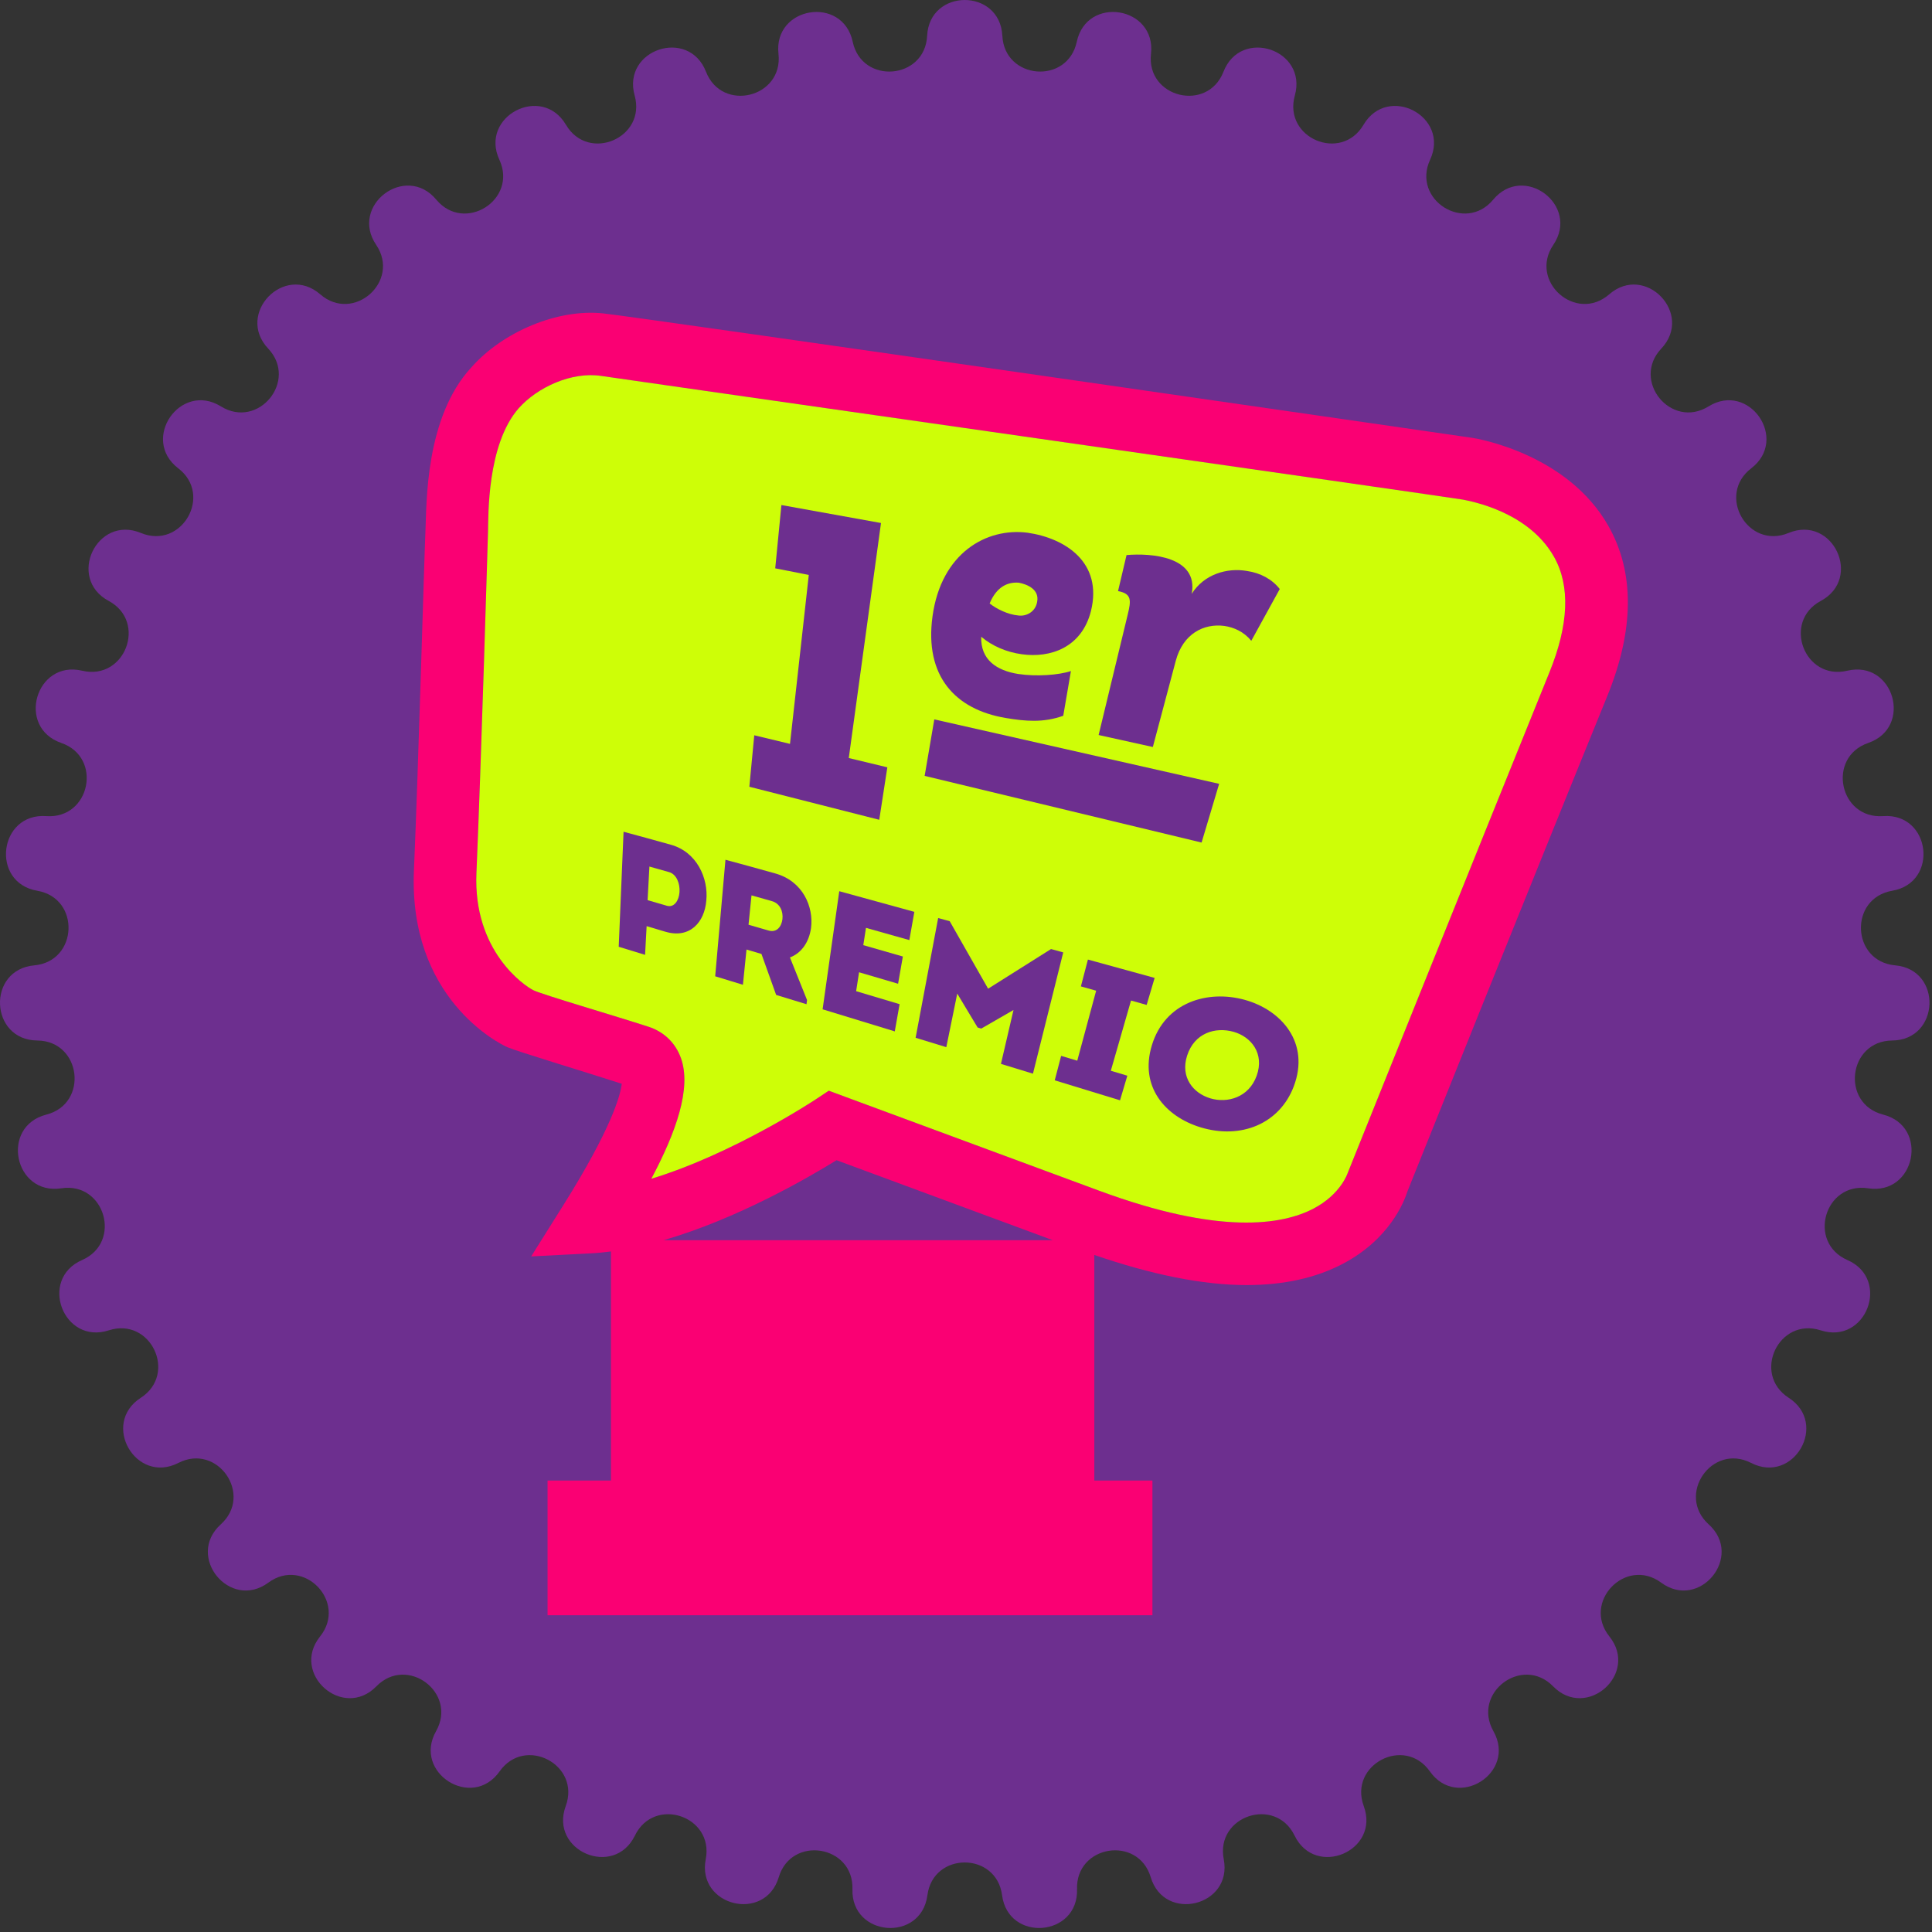
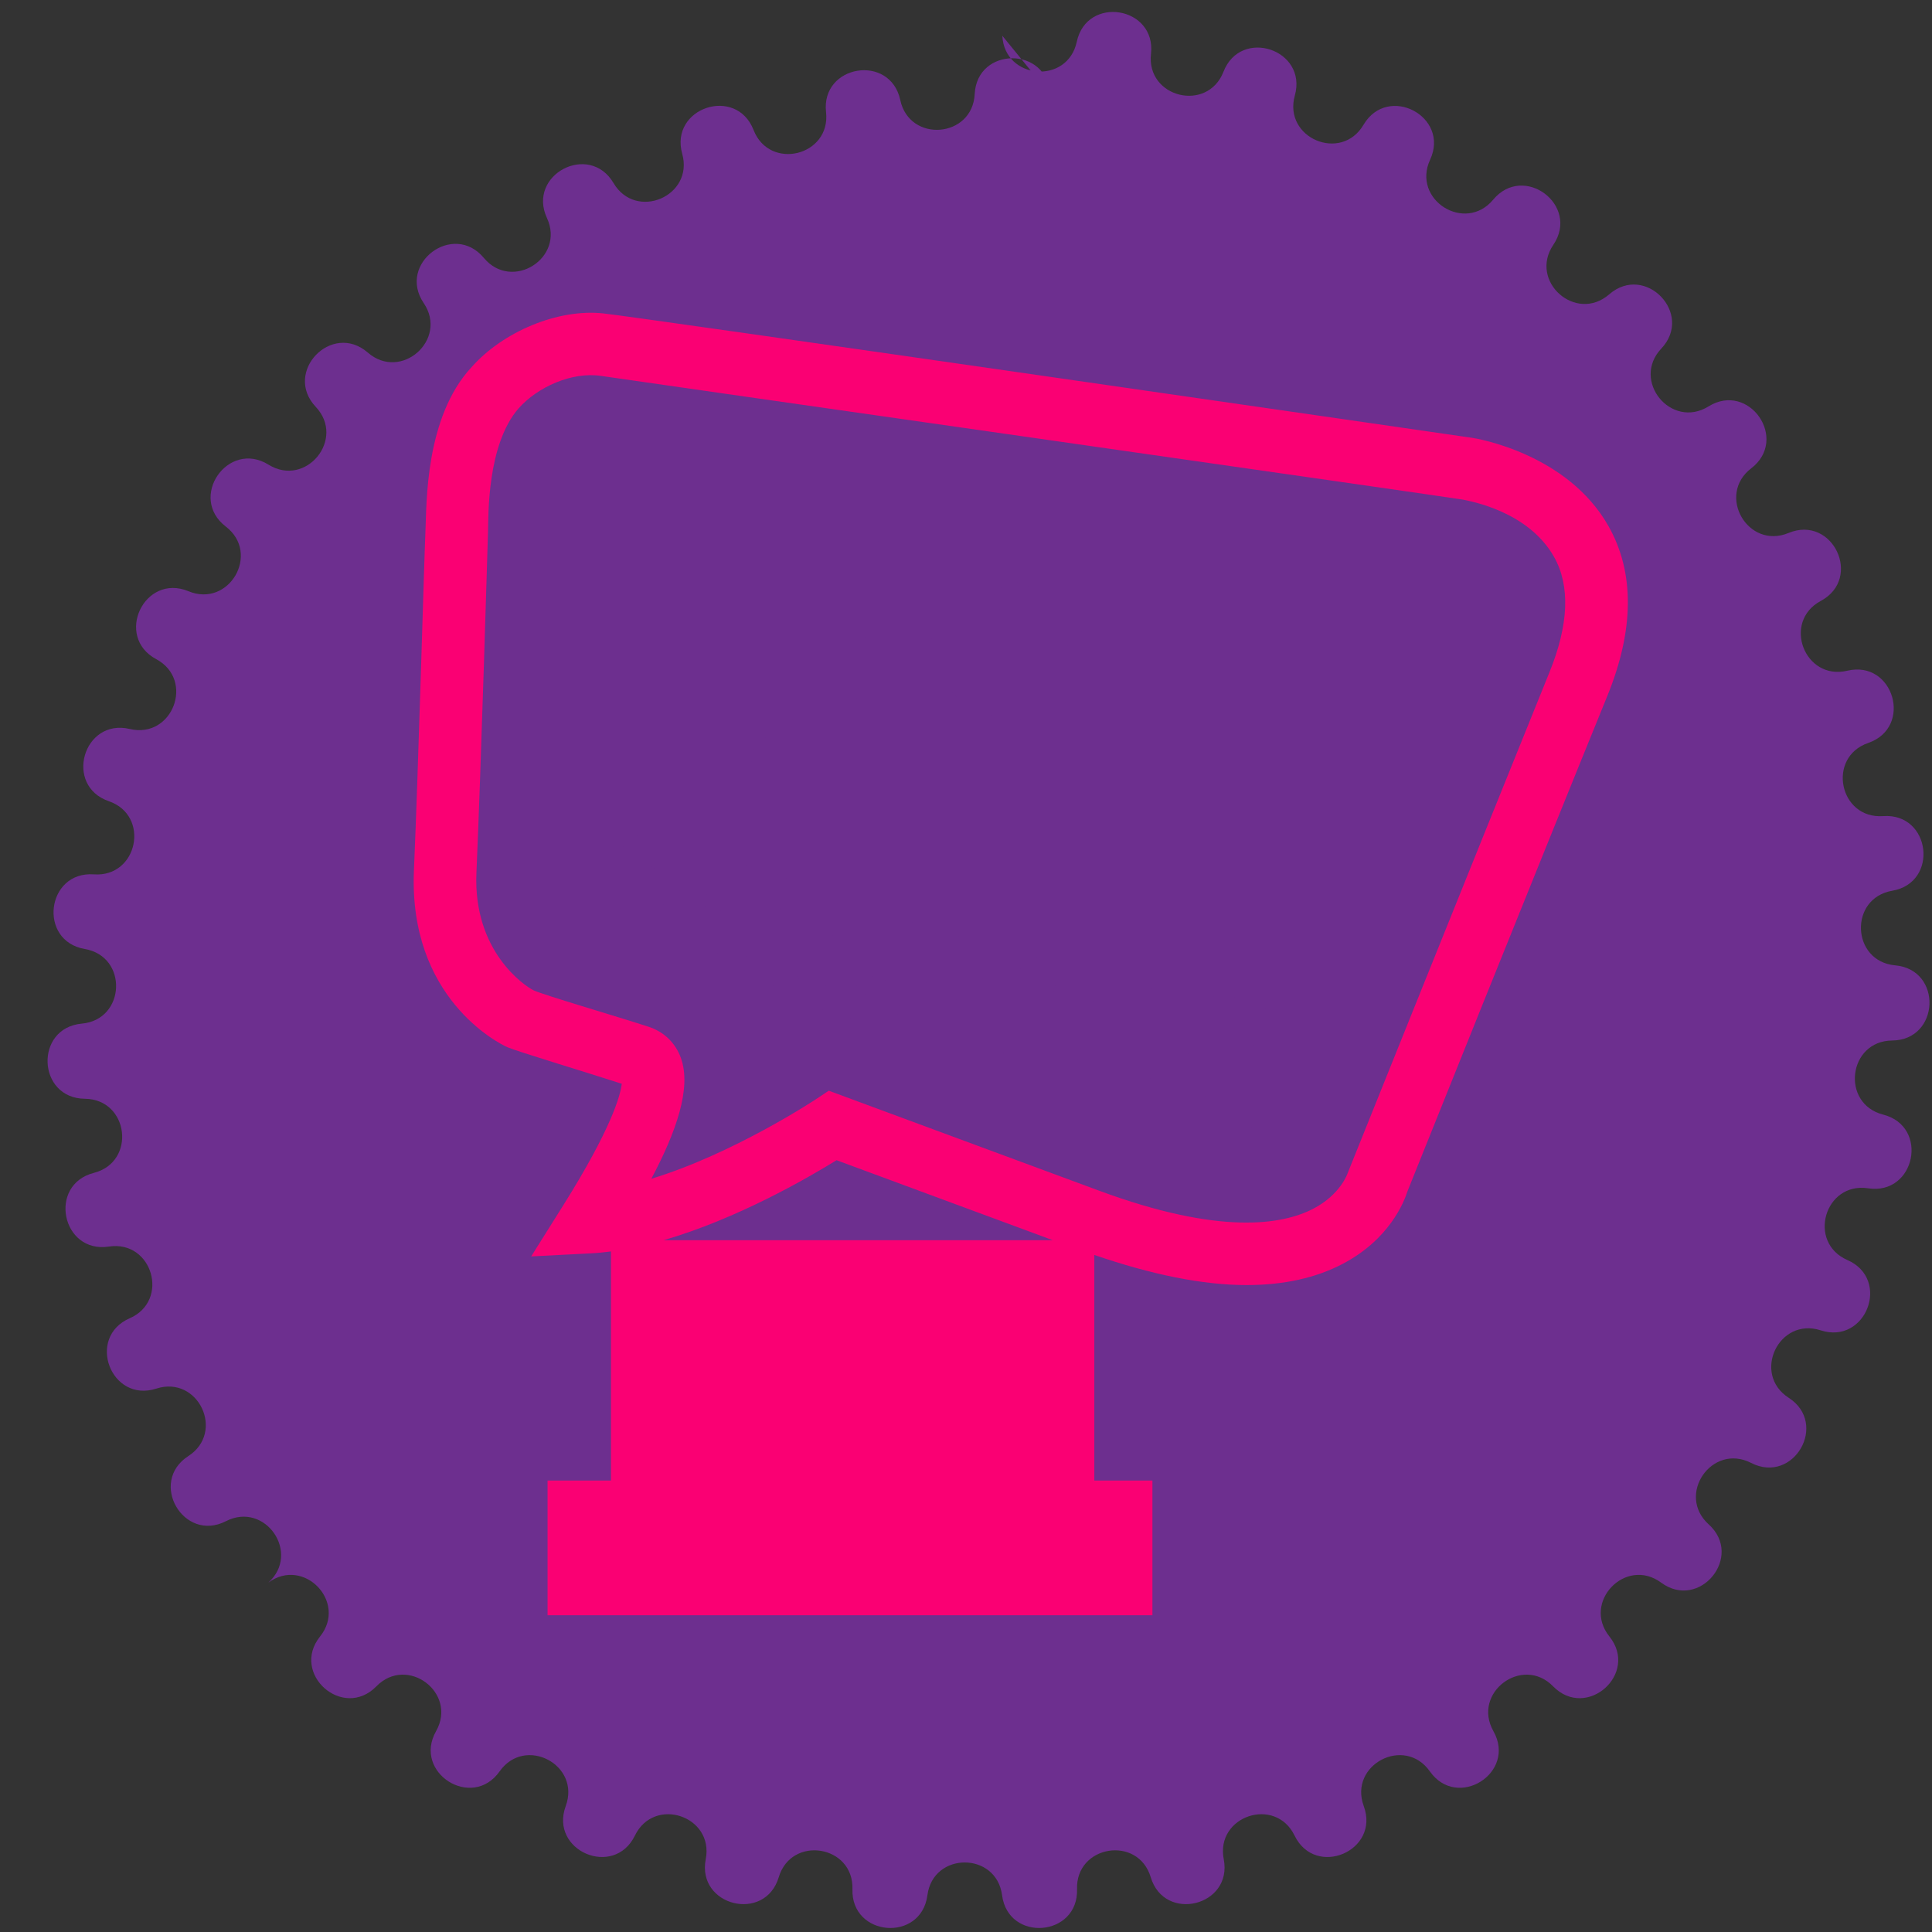
<svg xmlns="http://www.w3.org/2000/svg" width="100%" height="100%" viewBox="0 0 186 186" version="1.1" xml:space="preserve" style="fill-rule:evenodd;clip-rule:evenodd;stroke-linejoin:round;stroke-miterlimit:2;">
  <rect x="0" y="0" width="186" height="186" fill="#333333" stroke="none" />
-   <path d="M96.499,3.445c0.21,4.236 6.277,4.726 7.165,0.578c0.961,-4.497 7.658,-3.409 7.146,1.162c-0.472,4.215 5.438,5.672 6.979,1.72c1.671,-4.285 8.106,-2.137 6.868,2.293c-1.142,4.084 4.457,6.47 6.612,2.817c2.337,-3.961 8.344,-0.808 6.411,3.365c-1.782,3.848 3.362,7.102 6.075,3.841c2.942,-3.535 8.365,0.541 5.788,4.35c-2.376,3.513 2.18,7.549 5.38,4.766l0.001,-0c3.47,-3.017 8.17,1.876 5.015,5.222c-2.91,3.086 0.94,7.801 4.546,5.568c3.91,-2.422 7.763,3.162 4.113,5.958c-3.367,2.58 -0.324,7.851 3.594,6.225c4.247,-1.763 7.156,4.366 3.104,6.541c-3.738,2.006 -1.579,7.698 2.548,6.721c4.476,-1.059 6.363,5.457 2.015,6.954c-4.011,1.381 -2.793,7.345 1.437,7.043l0.001,-0c4.587,-0.327 5.404,6.407 0.872,7.187c-4.18,0.72 -3.935,6.802 0.29,7.182c4.58,0.413 4.307,7.192 -0.292,7.235c-4.241,0.039 -4.975,6.082 -0.866,7.135c4.455,1.142 3.097,7.789 -1.448,7.094l-0.001,-0c-4.192,-0.641 -5.886,5.205 -1.999,6.904c4.214,1.842 1.808,8.185 -2.568,6.77c-4.035,-1.306 -6.645,4.193 -3.081,6.494c3.864,2.494 0.472,8.369 -3.62,6.27c-3.774,-1.936 -7.232,3.073 -4.083,5.915c3.413,3.082 -0.877,8.337 -4.579,5.609c-3.415,-2.517 -7.631,1.873 -4.98,5.184c2.876,3.589 -2.202,8.088 -5.419,4.801c-2.967,-3.032 -7.833,0.625 -5.746,4.318c2.262,4.004 -3.472,7.63 -6.12,3.869c-2.441,-3.468 -7.831,-0.639 -6.364,3.341c1.591,4.315 -4.651,6.974 -6.661,2.838c-1.854,-3.815 -7.628,-1.888 -6.818,2.276c0.878,4.514 -5.709,6.138 -7.03,1.733c-1.218,-4.063 -7.226,-3.087 -7.094,1.152l0,0.001c0.142,4.596 -6.62,5.142 -7.217,0.582c-0.551,-4.205 -6.638,-4.205 -7.188,-0c-0.597,4.56 -7.359,4.014 -7.217,-0.582l0,-0.001c0.132,-4.239 -5.877,-5.215 -7.094,-1.152l-0.001,-0c-1.32,4.405 -7.907,2.781 -7.029,-1.733c0.809,-4.164 -4.964,-6.091 -6.818,-2.276c-2.01,4.136 -8.252,1.477 -6.661,-2.838c1.467,-3.98 -3.923,-6.809 -6.365,-3.341c-2.647,3.761 -8.381,0.135 -6.119,-3.869c2.086,-3.693 -2.78,-7.35 -5.746,-4.318c-3.217,3.287 -8.295,-1.212 -5.42,-4.801c2.652,-3.311 -1.564,-7.701 -4.979,-5.184c-3.702,2.728 -7.993,-2.527 -4.579,-5.609c3.149,-2.842 -0.309,-7.851 -4.083,-5.915c-4.092,2.099 -7.484,-3.776 -3.62,-6.27c3.563,-2.301 0.954,-7.8 -3.081,-6.494l-0.001,-0c-4.375,1.415 -6.781,-4.928 -2.567,-6.77c3.887,-1.699 2.193,-7.545 -2,-6.904c-4.546,0.695 -5.903,-5.952 -1.448,-7.094c4.109,-1.053 3.375,-7.096 -0.866,-7.135c-4.599,-0.043 -4.872,-6.822 -0.292,-7.235c4.225,-0.38 4.47,-6.462 0.29,-7.182c-4.533,-0.78 -3.715,-7.514 0.872,-7.187c4.231,0.302 5.449,-5.662 1.438,-7.043c-4.348,-1.497 -2.461,-8.013 2.014,-6.954c4.128,0.977 6.286,-4.715 2.549,-6.721c-4.052,-2.175 -1.143,-8.304 3.104,-6.541c3.917,1.626 6.961,-3.645 3.594,-6.225c-3.651,-2.796 0.203,-8.38 4.113,-5.958c3.606,2.233 7.455,-2.482 4.546,-5.568c-3.155,-3.346 1.545,-8.239 5.015,-5.222c3.201,2.783 7.757,-1.253 5.38,-4.766c-2.577,-3.809 2.847,-7.885 5.789,-4.35c2.713,3.261 7.857,0.007 6.075,-3.841c-1.933,-4.173 4.074,-7.326 6.411,-3.365c2.154,3.653 7.754,1.267 6.612,-2.817c-1.238,-4.43 5.197,-6.578 6.868,-2.293c1.541,3.952 7.451,2.495 6.979,-1.72c-0.512,-4.571 6.184,-5.659 7.146,-1.162c0.887,4.148 6.955,3.658 7.165,-0.578c0.228,-4.593 7.012,-4.593 7.24,-0" style="fill:#6d2f8f;fill-rule:nonzero;" />
+   <path d="M96.499,3.445c0.21,4.236 6.277,4.726 7.165,0.578c0.961,-4.497 7.658,-3.409 7.146,1.162c-0.472,4.215 5.438,5.672 6.979,1.72c1.671,-4.285 8.106,-2.137 6.868,2.293c-1.142,4.084 4.457,6.47 6.612,2.817c2.337,-3.961 8.344,-0.808 6.411,3.365c-1.782,3.848 3.362,7.102 6.075,3.841c2.942,-3.535 8.365,0.541 5.788,4.35c-2.376,3.513 2.18,7.549 5.38,4.766l0.001,-0c3.47,-3.017 8.17,1.876 5.015,5.222c-2.91,3.086 0.94,7.801 4.546,5.568c3.91,-2.422 7.763,3.162 4.113,5.958c-3.367,2.58 -0.324,7.851 3.594,6.225c4.247,-1.763 7.156,4.366 3.104,6.541c-3.738,2.006 -1.579,7.698 2.548,6.721c4.476,-1.059 6.363,5.457 2.015,6.954c-4.011,1.381 -2.793,7.345 1.437,7.043l0.001,-0c4.587,-0.327 5.404,6.407 0.872,7.187c-4.18,0.72 -3.935,6.802 0.29,7.182c4.58,0.413 4.307,7.192 -0.292,7.235c-4.241,0.039 -4.975,6.082 -0.866,7.135c4.455,1.142 3.097,7.789 -1.448,7.094l-0.001,-0c-4.192,-0.641 -5.886,5.205 -1.999,6.904c4.214,1.842 1.808,8.185 -2.568,6.77c-4.035,-1.306 -6.645,4.193 -3.081,6.494c3.864,2.494 0.472,8.369 -3.62,6.27c-3.774,-1.936 -7.232,3.073 -4.083,5.915c3.413,3.082 -0.877,8.337 -4.579,5.609c-3.415,-2.517 -7.631,1.873 -4.98,5.184c2.876,3.589 -2.202,8.088 -5.419,4.801c-2.967,-3.032 -7.833,0.625 -5.746,4.318c2.262,4.004 -3.472,7.63 -6.12,3.869c-2.441,-3.468 -7.831,-0.639 -6.364,3.341c1.591,4.315 -4.651,6.974 -6.661,2.838c-1.854,-3.815 -7.628,-1.888 -6.818,2.276c0.878,4.514 -5.709,6.138 -7.03,1.733c-1.218,-4.063 -7.226,-3.087 -7.094,1.152l0,0.001c0.142,4.596 -6.62,5.142 -7.217,0.582c-0.551,-4.205 -6.638,-4.205 -7.188,-0c-0.597,4.56 -7.359,4.014 -7.217,-0.582l0,-0.001c0.132,-4.239 -5.877,-5.215 -7.094,-1.152l-0.001,-0c-1.32,4.405 -7.907,2.781 -7.029,-1.733c0.809,-4.164 -4.964,-6.091 -6.818,-2.276c-2.01,4.136 -8.252,1.477 -6.661,-2.838c1.467,-3.98 -3.923,-6.809 -6.365,-3.341c-2.647,3.761 -8.381,0.135 -6.119,-3.869c2.086,-3.693 -2.78,-7.35 -5.746,-4.318c-3.217,3.287 -8.295,-1.212 -5.42,-4.801c2.652,-3.311 -1.564,-7.701 -4.979,-5.184c3.149,-2.842 -0.309,-7.851 -4.083,-5.915c-4.092,2.099 -7.484,-3.776 -3.62,-6.27c3.563,-2.301 0.954,-7.8 -3.081,-6.494l-0.001,-0c-4.375,1.415 -6.781,-4.928 -2.567,-6.77c3.887,-1.699 2.193,-7.545 -2,-6.904c-4.546,0.695 -5.903,-5.952 -1.448,-7.094c4.109,-1.053 3.375,-7.096 -0.866,-7.135c-4.599,-0.043 -4.872,-6.822 -0.292,-7.235c4.225,-0.38 4.47,-6.462 0.29,-7.182c-4.533,-0.78 -3.715,-7.514 0.872,-7.187c4.231,0.302 5.449,-5.662 1.438,-7.043c-4.348,-1.497 -2.461,-8.013 2.014,-6.954c4.128,0.977 6.286,-4.715 2.549,-6.721c-4.052,-2.175 -1.143,-8.304 3.104,-6.541c3.917,1.626 6.961,-3.645 3.594,-6.225c-3.651,-2.796 0.203,-8.38 4.113,-5.958c3.606,2.233 7.455,-2.482 4.546,-5.568c-3.155,-3.346 1.545,-8.239 5.015,-5.222c3.201,2.783 7.757,-1.253 5.38,-4.766c-2.577,-3.809 2.847,-7.885 5.789,-4.35c2.713,3.261 7.857,0.007 6.075,-3.841c-1.933,-4.173 4.074,-7.326 6.411,-3.365c2.154,3.653 7.754,1.267 6.612,-2.817c-1.238,-4.43 5.197,-6.578 6.868,-2.293c1.541,3.952 7.451,2.495 6.979,-1.72c-0.512,-4.571 6.184,-5.659 7.146,-1.162c0.887,4.148 6.955,3.658 7.165,-0.578c0.228,-4.593 7.012,-4.593 7.24,-0" style="fill:#6d2f8f;fill-rule:nonzero;" />
  <path d="M149.162,64.743c-7.21,17.808 -19.416,48.192 -19.416,48.192c-0.005,0.019 -0.67,2.05 -3.29,3.421c-3.02,1.579 -9.052,2.562 -20.644,-1.726l-26.026,-9.625l-1.276,0.849c-0.099,0.066 -7.937,5.238 -15.806,7.631c2.363,-4.447 3.903,-8.723 2.845,-11.638c-0.526,-1.451 -1.63,-2.516 -3.107,-2.997c-3.23,-1.052 -10.212,-3.088 -11.082,-3.514c-0.871,-0.426 -5.819,-3.762 -5.492,-11.294c0.449,-10.323 1.074,-31.488 1.117,-32.916c0.043,-1.428 -0.114,-8.32 2.949,-11.819c1.815,-2.037 5.114,-3.544 7.948,-3.115c2.211,0.335 82.347,11.77 82.986,11.914c0.639,0.143 6.246,1.091 8.74,5.499c1.578,2.79 1.428,6.538 -0.446,11.138m-85.266,54.652c7.062,-2.046 13.85,-5.972 16.641,-7.698l20.811,7.698l-37.452,-0Zm90.955,-68.751c-3.951,-6.984 -12.681,-8.424 -13.093,-8.488c-0.675,-0.097 -79.916,-11.583 -83.683,-11.983c-4.373,-0.471 -9.655,1.765 -12.668,5.165c-4.515,4.846 -4.328,13.235 -4.447,15.803c-0.119,2.568 -0.683,22.869 -1.108,32.64c-0.533,12.251 8.087,16.644 9.011,17.043c0.925,0.399 7.202,2.289 10.997,3.514c-0.131,1.107 -0.971,4.276 -5.645,11.721l-3.076,4.9l5.782,-0.297c0.625,-0.032 1.26,-0.097 1.899,-0.18l0,22.053l-6.103,-0l0,12.969l58.231,-0l0,-12.969l-5.594,-0l0,-21.717c5.521,1.899 10.439,2.9 14.658,2.9c3.56,-0 6.646,-0.677 9.237,-2.032c4.516,-2.362 5.935,-5.977 6.259,-7.011c0.863,-2.153 12.252,-30.534 19.232,-47.664c2.602,-6.388 2.64,-11.895 0.111,-16.367" style="fill:#fa0073;fill-rule:nonzero;" />
-   <path d="M79.786,105.005l26.025,9.625c11.593,4.287 17.625,3.304 20.645,1.725c2.62,-1.371 3.284,-3.401 3.289,-3.421c0,0 12.206,-30.383 19.417,-48.191c1.874,-4.601 2.024,-8.348 0.446,-11.139c-2.494,-4.408 -8.102,-5.355 -8.741,-5.499c-0.639,-0.143 -80.775,-11.578 -82.985,-11.913c-2.834,-0.43 -6.133,1.078 -7.948,3.115c-3.064,3.498 -2.907,10.39 -2.949,11.818c-0.043,1.428 -0.668,22.594 -1.117,32.917c-0.328,7.532 4.621,10.868 5.491,11.294c0.871,0.425 7.853,2.462 11.083,3.514c1.477,0.481 2.58,1.545 3.107,2.996c1.058,2.916 -0.482,7.191 -2.845,11.638c7.869,-2.393 15.707,-7.564 15.806,-7.63l1.276,-0.849Z" style="fill:#cefe07;fill-rule:nonzero;" />
  <path d="M64.203,87.201c0.695,0.202 1.158,-0.493 1.215,-1.314c0.055,-0.811 -0.274,-1.72 -1.01,-1.928l-1.887,-0.532l-0.175,3.233l1.857,0.541Zm-4.637,3.948l0.466,-11.074c1.516,0.417 3.002,0.807 4.543,1.248c2.518,0.692 3.642,3.238 3.422,5.386c-0.167,2.053 -1.564,3.699 -3.952,2.987l-1.792,-0.534l-0.15,2.764l-2.537,-0.777Z" style="fill:#6d2f8f;fill-rule:nonzero;" />
  <path d="M73.994,89.586c0.782,0.227 1.249,-0.376 1.333,-1.096c0.084,-0.724 -0.21,-1.509 -1.019,-1.737l-1.958,-0.553l-0.287,2.826l1.931,0.56Zm3.703,6.694l-0.053,0.399l-2.922,-0.893l-1.414,-3.945l-1.44,-0.427l-0.345,3.393l-2.67,-0.816l0.989,-11.22c1.601,0.44 3.169,0.853 4.779,1.314c2.675,0.735 3.726,3.218 3.459,5.261c-0.186,1.304 -0.875,2.393 -2.03,2.831l1.647,4.103Z" style="fill:#6d2f8f;fill-rule:nonzero;" />
  <path d="M87.546,90.506l-4.175,-1.178l-0.259,1.665l3.809,1.093l-0.459,2.622l-3.757,-1.104l-0.283,1.82l4.186,1.251l-0.465,2.62l-6.948,-2.125l1.604,-11.37l7.228,1.987l-0.481,2.719Z" style="fill:#6d2f8f;fill-rule:nonzero;" />
  <path d="M101.186,91.368l1.175,0.323l-2.915,11.675l-3.081,-0.942l1.207,-5.188l-3.103,1.789l-0.351,-0.105l-1.961,-3.265l-1.052,5.159l-2.955,-0.904l2.17,-11.528l1.111,0.305l3.698,6.498l6.057,-3.817Z" style="fill:#6d2f8f;fill-rule:nonzero;" />
  <path d="M108.532,103.562l-0.703,2.368l-6.286,-1.923l0.616,-2.355l1.552,0.465l1.819,-6.739l-1.469,-0.414l0.677,-2.583l6.423,1.766l-0.769,2.601l-1.504,-0.424l-1.946,6.761l1.59,0.477Z" style="fill:#6d2f8f;fill-rule:nonzero;" />
  <path d="M116.532,105.744c1.629,0.487 3.696,-0.082 4.451,-2.176c0.772,-2.14 -0.527,-3.753 -2.22,-4.231c-1.756,-0.496 -3.769,0.106 -4.473,2.285c-0.672,2.081 0.569,3.622 2.242,4.122m-0.971,2.781c-3.366,-1.032 -5.883,-3.896 -4.667,-7.891c1.261,-4.147 5.361,-5.358 8.923,-4.381c3.563,0.977 6.333,4.152 4.732,8.353c-1.36,3.568 -5.062,5.122 -8.988,3.919" style="fill:#6d2f8f;fill-rule:nonzero;" />
  <path d="M74.634,54.715l0.595,-6.092l9.588,1.729l-3.102,22.627l3.712,0.894l-0.779,5.051l-12.506,-3.181l0.474,-4.955l3.44,0.828l1.809,-16.265l-3.231,-0.636Z" style="fill:#6d2f8f;fill-rule:nonzero;" />
  <path d="M98.038,59.255c0.748,0.109 1.644,-0.337 1.808,-1.3c0.248,-1.215 -0.956,-1.704 -1.766,-1.857c-1.014,-0.08 -2.115,0.339 -2.804,1.998c0.66,0.527 1.759,1.07 2.762,1.159m6.989,-0.415c-0.896,3.521 -3.92,4.53 -6.652,4.147c-1.476,-0.198 -2.862,-0.8 -3.91,-1.685c-0.071,2.229 1.498,3.254 3.557,3.584c1.747,0.263 3.892,0.112 5.08,-0.282l-0.739,4.305c-1.896,0.681 -3.621,0.538 -5.537,0.214c-4.882,-0.818 -7.839,-4.041 -7.049,-9.793c0.841,-6.11 5.205,-8.547 9.144,-8.044c3.617,0.52 7.274,2.846 6.106,7.554" style="fill:#6d2f8f;fill-rule:nonzero;" />
-   <path d="M120.059,54.971c1.285,0.187 2.415,0.794 3.147,1.738l-2.74,4.982c-0.727,-0.88 -1.661,-1.291 -2.598,-1.431c-1.973,-0.258 -3.977,0.743 -4.675,3.366l-2.205,8.291l-5.22,-1.154l2.799,-11.584c0.325,-1.348 0.419,-2.021 -0.929,-2.272l0.817,-3.468c2.392,-0.21 6.937,0.145 6.277,3.731c1.183,-1.885 3.398,-2.539 5.327,-2.199" style="fill:#6d2f8f;fill-rule:nonzero;" />
-   <path d="M89.019,74.697l26.662,6.418l1.69,-5.653l-27.423,-6.204l-0.929,5.439Z" style="fill:#6d2f8f;fill-rule:nonzero;" />
</svg>